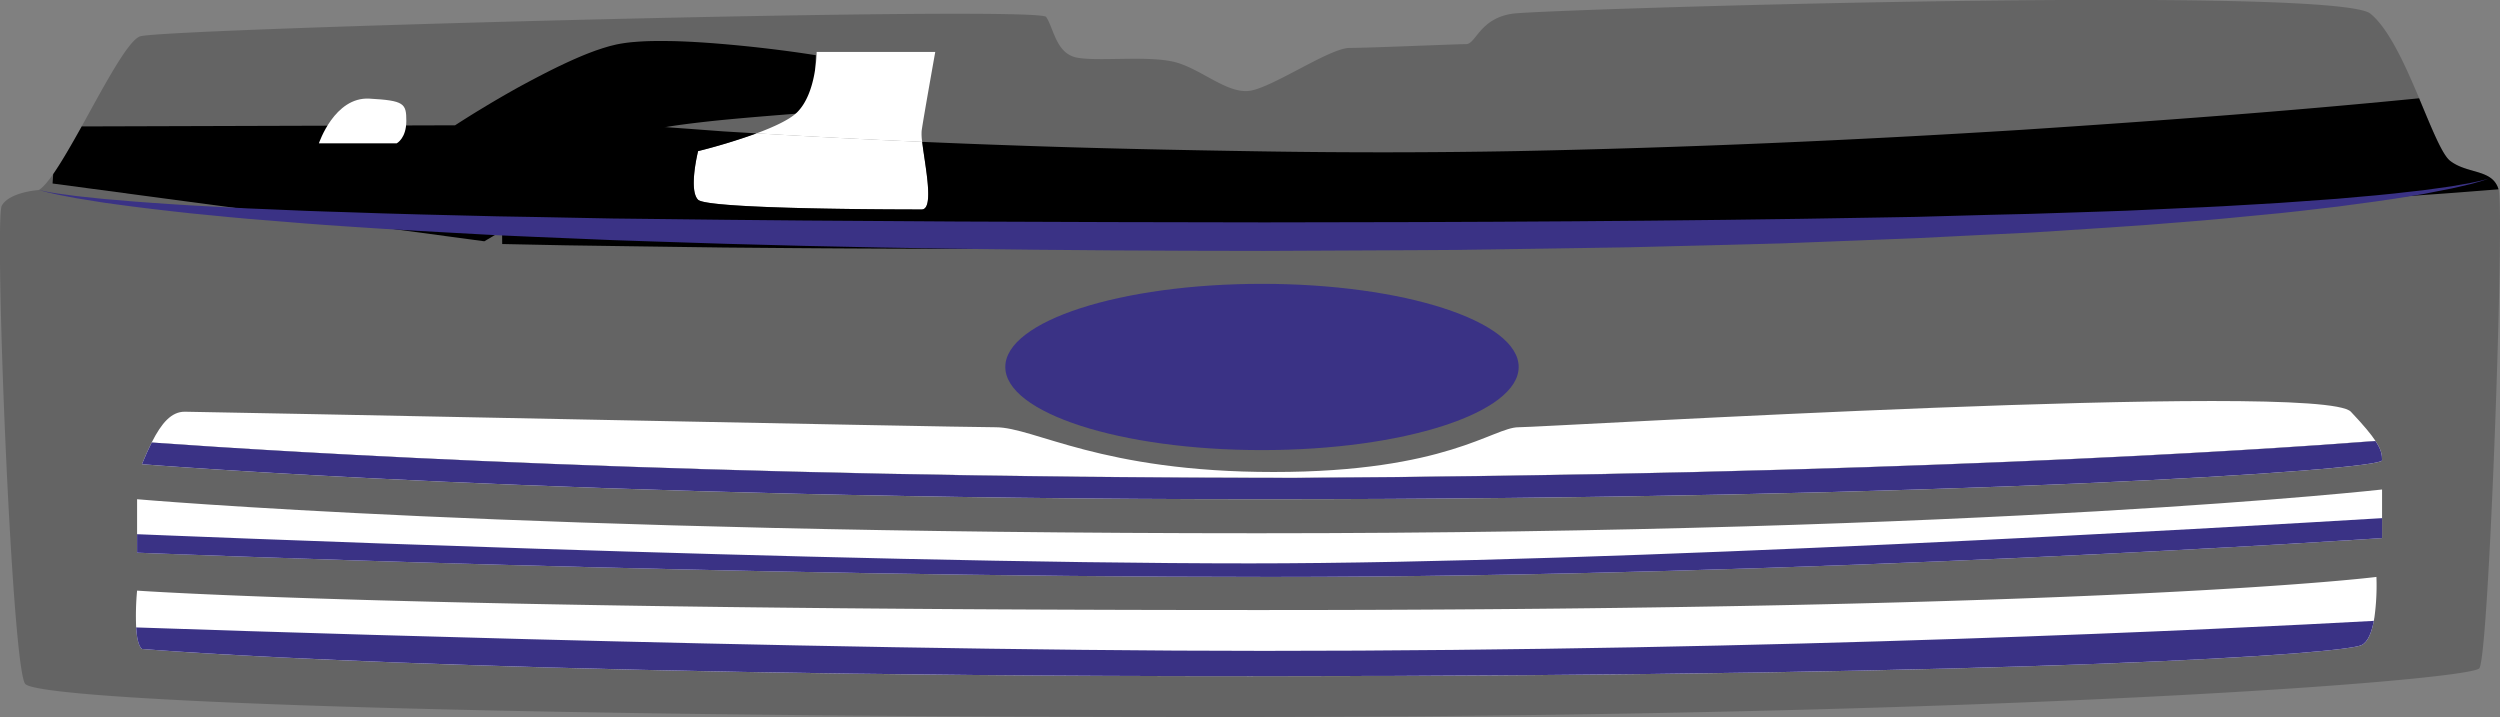
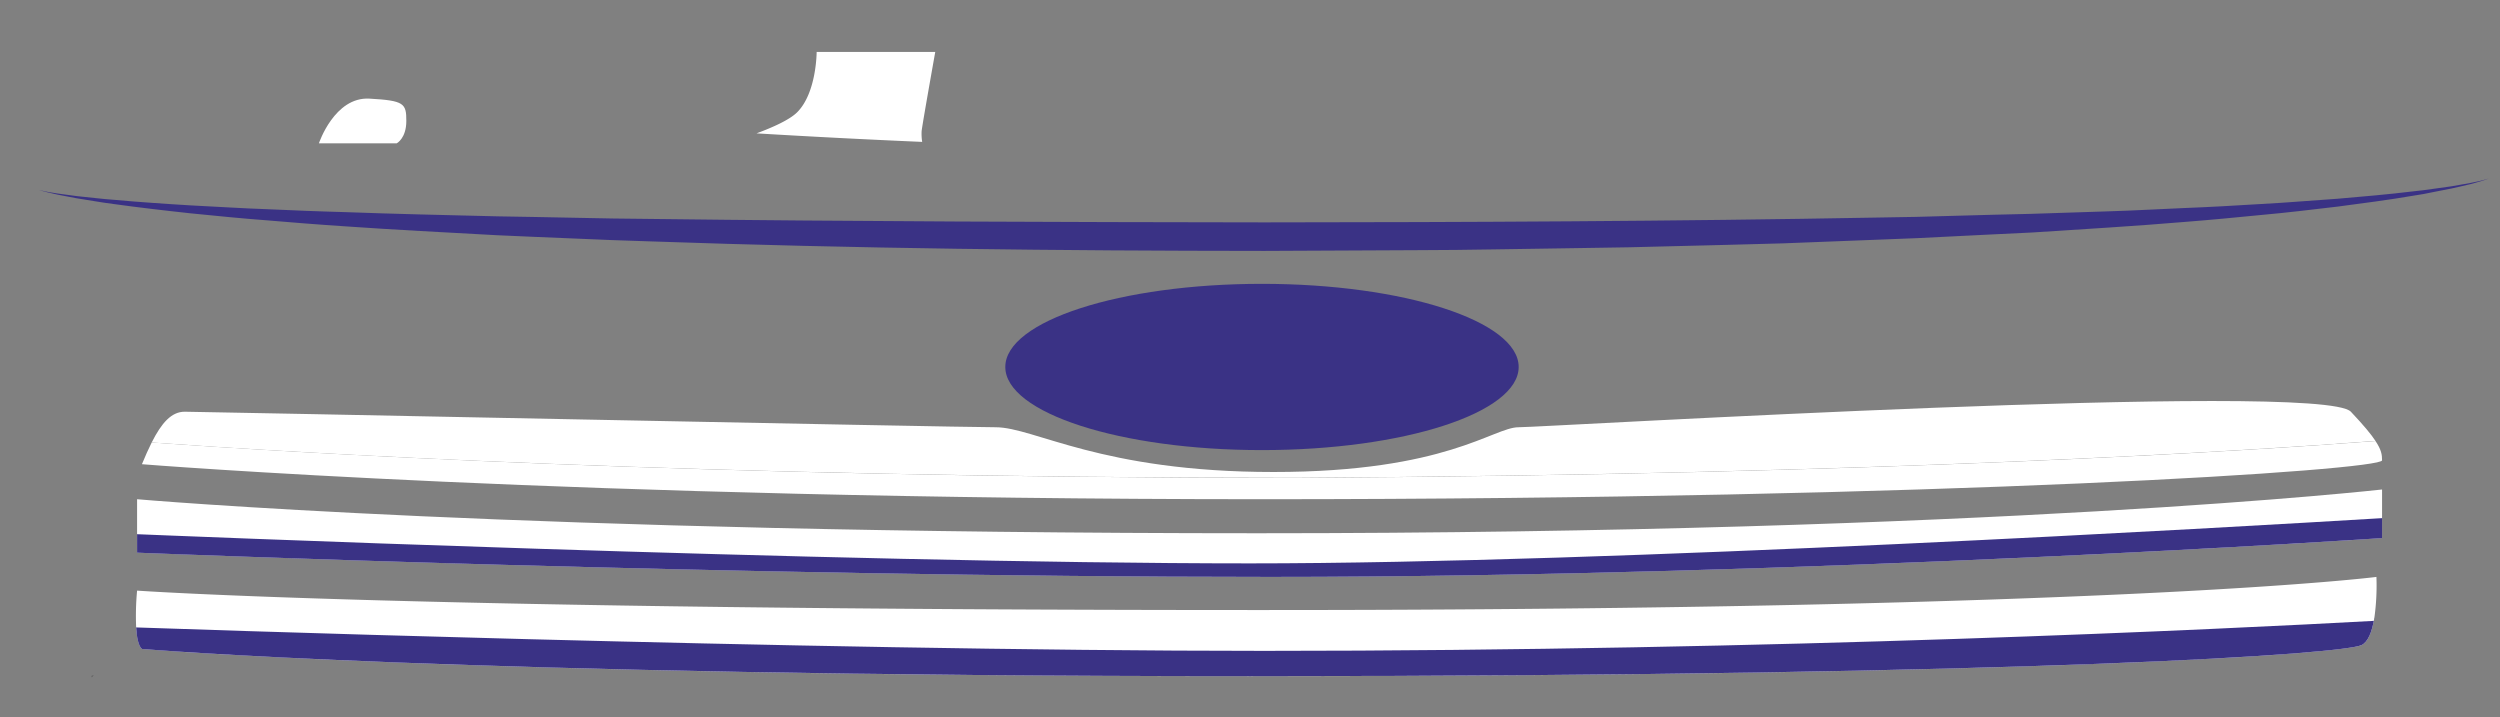
<svg xmlns="http://www.w3.org/2000/svg" viewBox="0 0 1312.99 376.57">
  <rect x="0" y="0" width="1312.99" height="376.57" fill="#808080" stroke="none" />
  <defs>
    <style>.cls-1{fill:#646464;}.cls-2{fill:#fff;}.cls-3{fill:#3a3285;}.cls-4{fill:#646464;}.cls-5{fill:#000000;}</style>
  </defs>
  <title>icon-reshetka</title>
  <g id="Слой_2" data-name="Слой 2">
    <g id="Слой_2-2" data-name="Слой 2">
-       <path class="cls-1" d="M1312.33,99.8c0-.12-.07-.25-.11-.37-3.24-10.8-16.33-7.88-25.42-15-4.33-3.37-9.79-17.39-16.28-32.84-7.29-17.34-15.87-36.51-25.59-44.42-18.39-15-433-2.4-450.39,0s-19.4,16-24.51,16-51.06,2-61.27,2-39.83,20.42-52.09,22.47-26.55-12.26-40.85-15.33-38.81,0-50-2S553.52,15,549.44,8.9,84.76,15,73.52,19.11C67.1,21.46,54.65,45.19,42.88,66.4c-5.33,9.62-10.52,18.7-15,25.07-2.88,4.13-5.44,7.11-7.51,8.33,0,0-15.32,1-19.41,8.17S6.12,351,13.27,359.21s215.49,17.36,629.1,17.36S1297,357.15,1302.12,351,1315.39,111,1312.33,99.8Zm-828-25.28c1.4,12.16,6.5,35.5-.25,35.5-8.17,0-112.35,0-117.45-5.12s0-25.53,0-25.53A320.83,320.83,0,0,0,397.36,70Q440.85,72.69,484.33,74.52Z" />
-     </g>
+       </g>
    <g id="Слой_1-2" data-name="Слой 1">
      <g id="Слой_3" data-name="Слой 3">
        <path class="cls-2" d="M1247.6,231.58c-64.83,5-255.81,17.54-567.44,19.37-313.84,0-530.41-13.49-600.5-18.55,5.21-10.34,10.4-16.17,17.35-16.17,9.19,0,405.45,8.16,425.87,8.16s55.15,23.5,146,23.5,115.4-23.5,128.68-23.5,421.78-24.5,437.1-8.16C1241.31,223.26,1245.25,228,1247.6,231.58Z" />
        <path class="cls-2" d="M1251.05,241.76c0,5.11-226.72,20.43-588.25,20.43S74.54,243.8,74.54,243.8c1.75-4.24,3.44-8.05,5.12-11.4C149.75,237.46,366.32,251,680.16,251c311.63-1.83,502.61-14.36,567.44-19.37C1250.72,236.27,1251.05,238.84,1251.05,241.76Z" />
-         <path class="cls-3" d="M1251.05,241.76c0,5.11-226.72,20.43-588.25,20.43S74.54,243.8,74.54,243.8c1.75-4.24,3.44-8.05,5.12-11.4C149.75,237.46,366.32,251,680.16,251c311.63-1.83,502.61-14.36,567.44-19.37C1250.72,236.27,1251.05,238.84,1251.05,241.76Z" />
        <path class="cls-3" d="M1251.05,271.06v11.55S948.76,303,666.88,303,72,290.27,72,290.27v-9.71c60.14,2.11,309.48,10.21,599,10.21C967,290.77,1202.5,274.64,1251.05,271.06Z" />
        <path class="cls-4" d="M49.25,354.56c-.78,1.19-1.26,1.52-1.26.56C48,354.89,48.42,354.71,49.25,354.56Z" />
        <path class="cls-3" d="M1247,324.49c-1.06,6.53-3,12.47-6.66,14.28-9.19,4.61-168,16.35-583.83,16.35s-582-14.3-582-14.3c-1.86-1.68-2.71-6.21-3-11.3,52.92,2.27,303.91,12.31,592.3,12.31C942.16,341.83,1183.43,328.36,1247,324.49Z" />
-         <path class="cls-5" d="M428.47,29l-1.35,30c-15.85,1.25-31.94,2.48-47.64,4-7.85.78-15.65,1.67-23.18,2.71-3.74.53-7.43,1.12-10.89,1.8-1.73.33-3.37.7-4.9,1.06a26.49,26.49,0,0,0-3.75,1.18c-.2.08-.44.17-.61.26l-.5.3-1.42.76-1.81,1-2,1.19c-2.78,1.64-5.79,3.57-8.82,5.59C315.55,83,309.27,87.36,303.07,92s-12.49,9.25-18.74,13.94L265.76,120h0l-11.39,6.73-8.16-1.11L27.61,96.38l.32-4.91c4.43-6.37,9.62-15.45,15-25.07L239,65.81l2.13-1.38c3.52-2.23,7-4.45,10.6-6.61q10.66-6.52,21.74-12.64c7.44-4,15-8,23-11.76,4.05-1.88,8.17-3.72,12.71-5.5l3.51-1.32,3.79-1.27,2.09-.63c.69-.21,1.36-.41,2.2-.62l2.4-.59c.79-.19,1.55-.32,2.32-.47A79.23,79.23,0,0,1,333.66,22c2.47-.2,4.83-.33,7.11-.4,4.58-.12,9-.07,13.26,0,8.59.24,16.94.79,25.23,1.49s16.5,1.54,24.68,2.52S420.21,27.68,428.47,29Z" />
      </g>
      <path class="cls-2" d="M208.33,75.29H167.48S175.65,50.78,194,51.8s19.4,2.54,19.4,11.73S208.33,75.29,208.33,75.29Z" />
      <path class="cls-2" d="M1251.05,257.08v25.53S948.76,303,666.88,303,72,290.27,72,290.27V262.19s202.55,17.87,588.6,17.87S1251.05,257.08,1251.05,257.08Z" />
      <path class="cls-2" d="M1247,324.49c-.09.53-.18,1.07-.28,1.59-1.12,5.9-3,11-6.38,12.69-9.19,4.61-168,16.35-583.83,16.35s-582-14.3-582-14.3c-1.86-1.68-2.71-6.21-3-11.3A142.29,142.29,0,0,1,72,310.19s141.45,10.2,590.81,10.2S1248.09,303,1248.09,303A122.21,122.21,0,0,1,1247,324.49Z" />
      <path class="cls-2" d="M484.33,74.52q-43.49-1.87-87-4.48c9-3.33,17.46-7.21,21.35-11.09,10.22-10.21,10.22-31.66,10.22-31.66h62.29s-6.12,34.21-7.14,41.35A26.55,26.55,0,0,0,484.33,74.52Z" />
-       <path class="cls-2" d="M484.08,110c-8.17,0-112.35,0-117.45-5.12s0-25.53,0-25.53A320.83,320.83,0,0,0,397.36,70q43.49,2.65,87,4.48C485.73,86.68,490.83,110,484.08,110Z" />
-       <path class="cls-5" d="M1312.22,99.43l-14.8,1.16c-11.09.9-22.18,1.64-33.27,2.45l-66.54,4.68c-22.18,1.59-44.38,2.93-66.57,4.27l-66.61,4L997.8,119.7q-16.66.92-33.34,1.7L931.11,123q-66.72,3.11-133.65,5.19l-33.53.88c-5.59.12-11.16.3-16.78.39l-16.83.27-16.84.27c-5.63.09-11.13.08-16.69.12l-33.31.21c-22.21.1-44.41.29-66.62.32l-66.61.09c-44.42-.06-88.83-.18-133.24-.6L380.35,130l-16.66-.22-33.31-.46-33.31-.48-33.32-.68-.55-69,8.34.9,8.33.84c5.56.53,11.11,1.15,16.67,1.59l33.33,2.84,33.32,2.42L379.86,69l16.66,1,.84.05a320.83,320.83,0,0,1-30.73,9.33s-5.11,20.43,0,25.53S475.91,110,484.08,110c6.75,0,1.65-23.34.25-35.5q22.74,1,45.47,1.78c44.42,1.63,88.84,2.53,133.26,3.22s88.68.67,133.05-.14c88.7-1.77,177.41-5.67,266-11.2,69.51-4.57,139-9.66,208.38-16.54,6.49,15.45,12,29.47,16.28,32.84C1295.89,91.55,1309,88.63,1312.22,99.43Z" />
      <path class="cls-3" d="M1251.05,272.13v10.48S948.76,303,666.88,303,72,290.27,72,290.27v-9.71s367.77,15.33,584.51,15.33C846.17,295.89,1172.5,276.87,1251.05,272.13Z" />
      <path class="cls-3" d="M1246.71,326.08c-1.12,5.9-3,11-6.38,12.69-9.19,4.61-168,16.35-583.83,16.35s-582-14.3-582-14.3c-1.86-1.68-2.71-6.21-3-11.3,0,0,350.09,12.31,592.3,12.31C933.6,341.83,1168.3,330.38,1246.71,326.08Z" />
    </g>
    <g id="Слой_4" data-name="Слой 4">
      <ellipse class="cls-3" cx="662.79" cy="192.73" rx="134.81" ry="43.66" />
      <path class="cls-3" d="M20.41,99.8c6.53,1.58,13.23,2.27,19.87,3.19l10,1.06c1.66.16,3.33.36,5,.51l5,.41c6.68.56,13.36,1.2,20.06,1.6s13.38,1,20.08,1.31c13.41.64,26.79,1.56,40.21,2l20.11.85c6.7.3,13.42.43,20.12.66,26.82,1,53.67,1.57,80.5,2.23,13.42.18,26.84.5,40.26.74l20.13.39,20.13.23c107.38,1.35,214.78,1.67,322.19,1.81,107.4-.08,214.79-.57,322.14-2.54l20.13-.35,20.12-.56,20.13-.55,20.12-.48L1107,111c13.42-.37,26.81-1.2,40.22-1.74l10.06-.44c3.35-.13,6.7-.29,10-.5l20.09-1.17c6.69-.39,13.4-.76,20.08-1.31l20.07-1.45c13.36-1.15,26.74-2.28,40-3.91l5-.56,5-.68,10-1.4c6.59-1.18,13.27-2.11,19.68-4.12-.77.33-1.57.59-2.37.85s-1.59.56-2.41.77l-4.86,1.34c-3.26.81-6.55,1.52-9.83,2.28l-9.91,1.94-5,1-5,.82c-13.27,2.28-26.61,4-40,5.77-13.36,1.56-26.72,3.22-40.12,4.4l-20.08,1.93c-3.35.35-6.7.63-10,.89l-10,.82c-26.81,2.28-53.65,3.82-80.49,5.58L1047,123.08l-20.14,1-20.15,1-20.15.79-40.3,1.56-10.07.39-10.08.27-20.15.54-40.32,1-10.07.25-10.08.16-20.16.32-40.31.62-20.16.28-20.16.13-80.63.39c-107.49-.07-215-1.24-322.47-5l-20.15-.68-20.15-.84c-13.43-.58-26.86-1.07-40.29-1.72-26.85-1.49-53.7-2.84-80.53-4.72-6.71-.49-13.42-.89-20.12-1.45l-20.11-1.64c-13.4-1-26.79-2.36-40.17-3.69-6.69-.68-13.37-1.52-20-2.27s-13.35-1.67-20-2.56l-5-.69c-1.67-.24-3.33-.53-5-.79l-10-1.62c-3.3-.63-6.61-1.23-9.91-1.9l-4.92-1.12c-.82-.17-1.63-.42-2.44-.63S21.2,100.07,20.41,99.8Z" />
    </g>
  </g>
</svg>